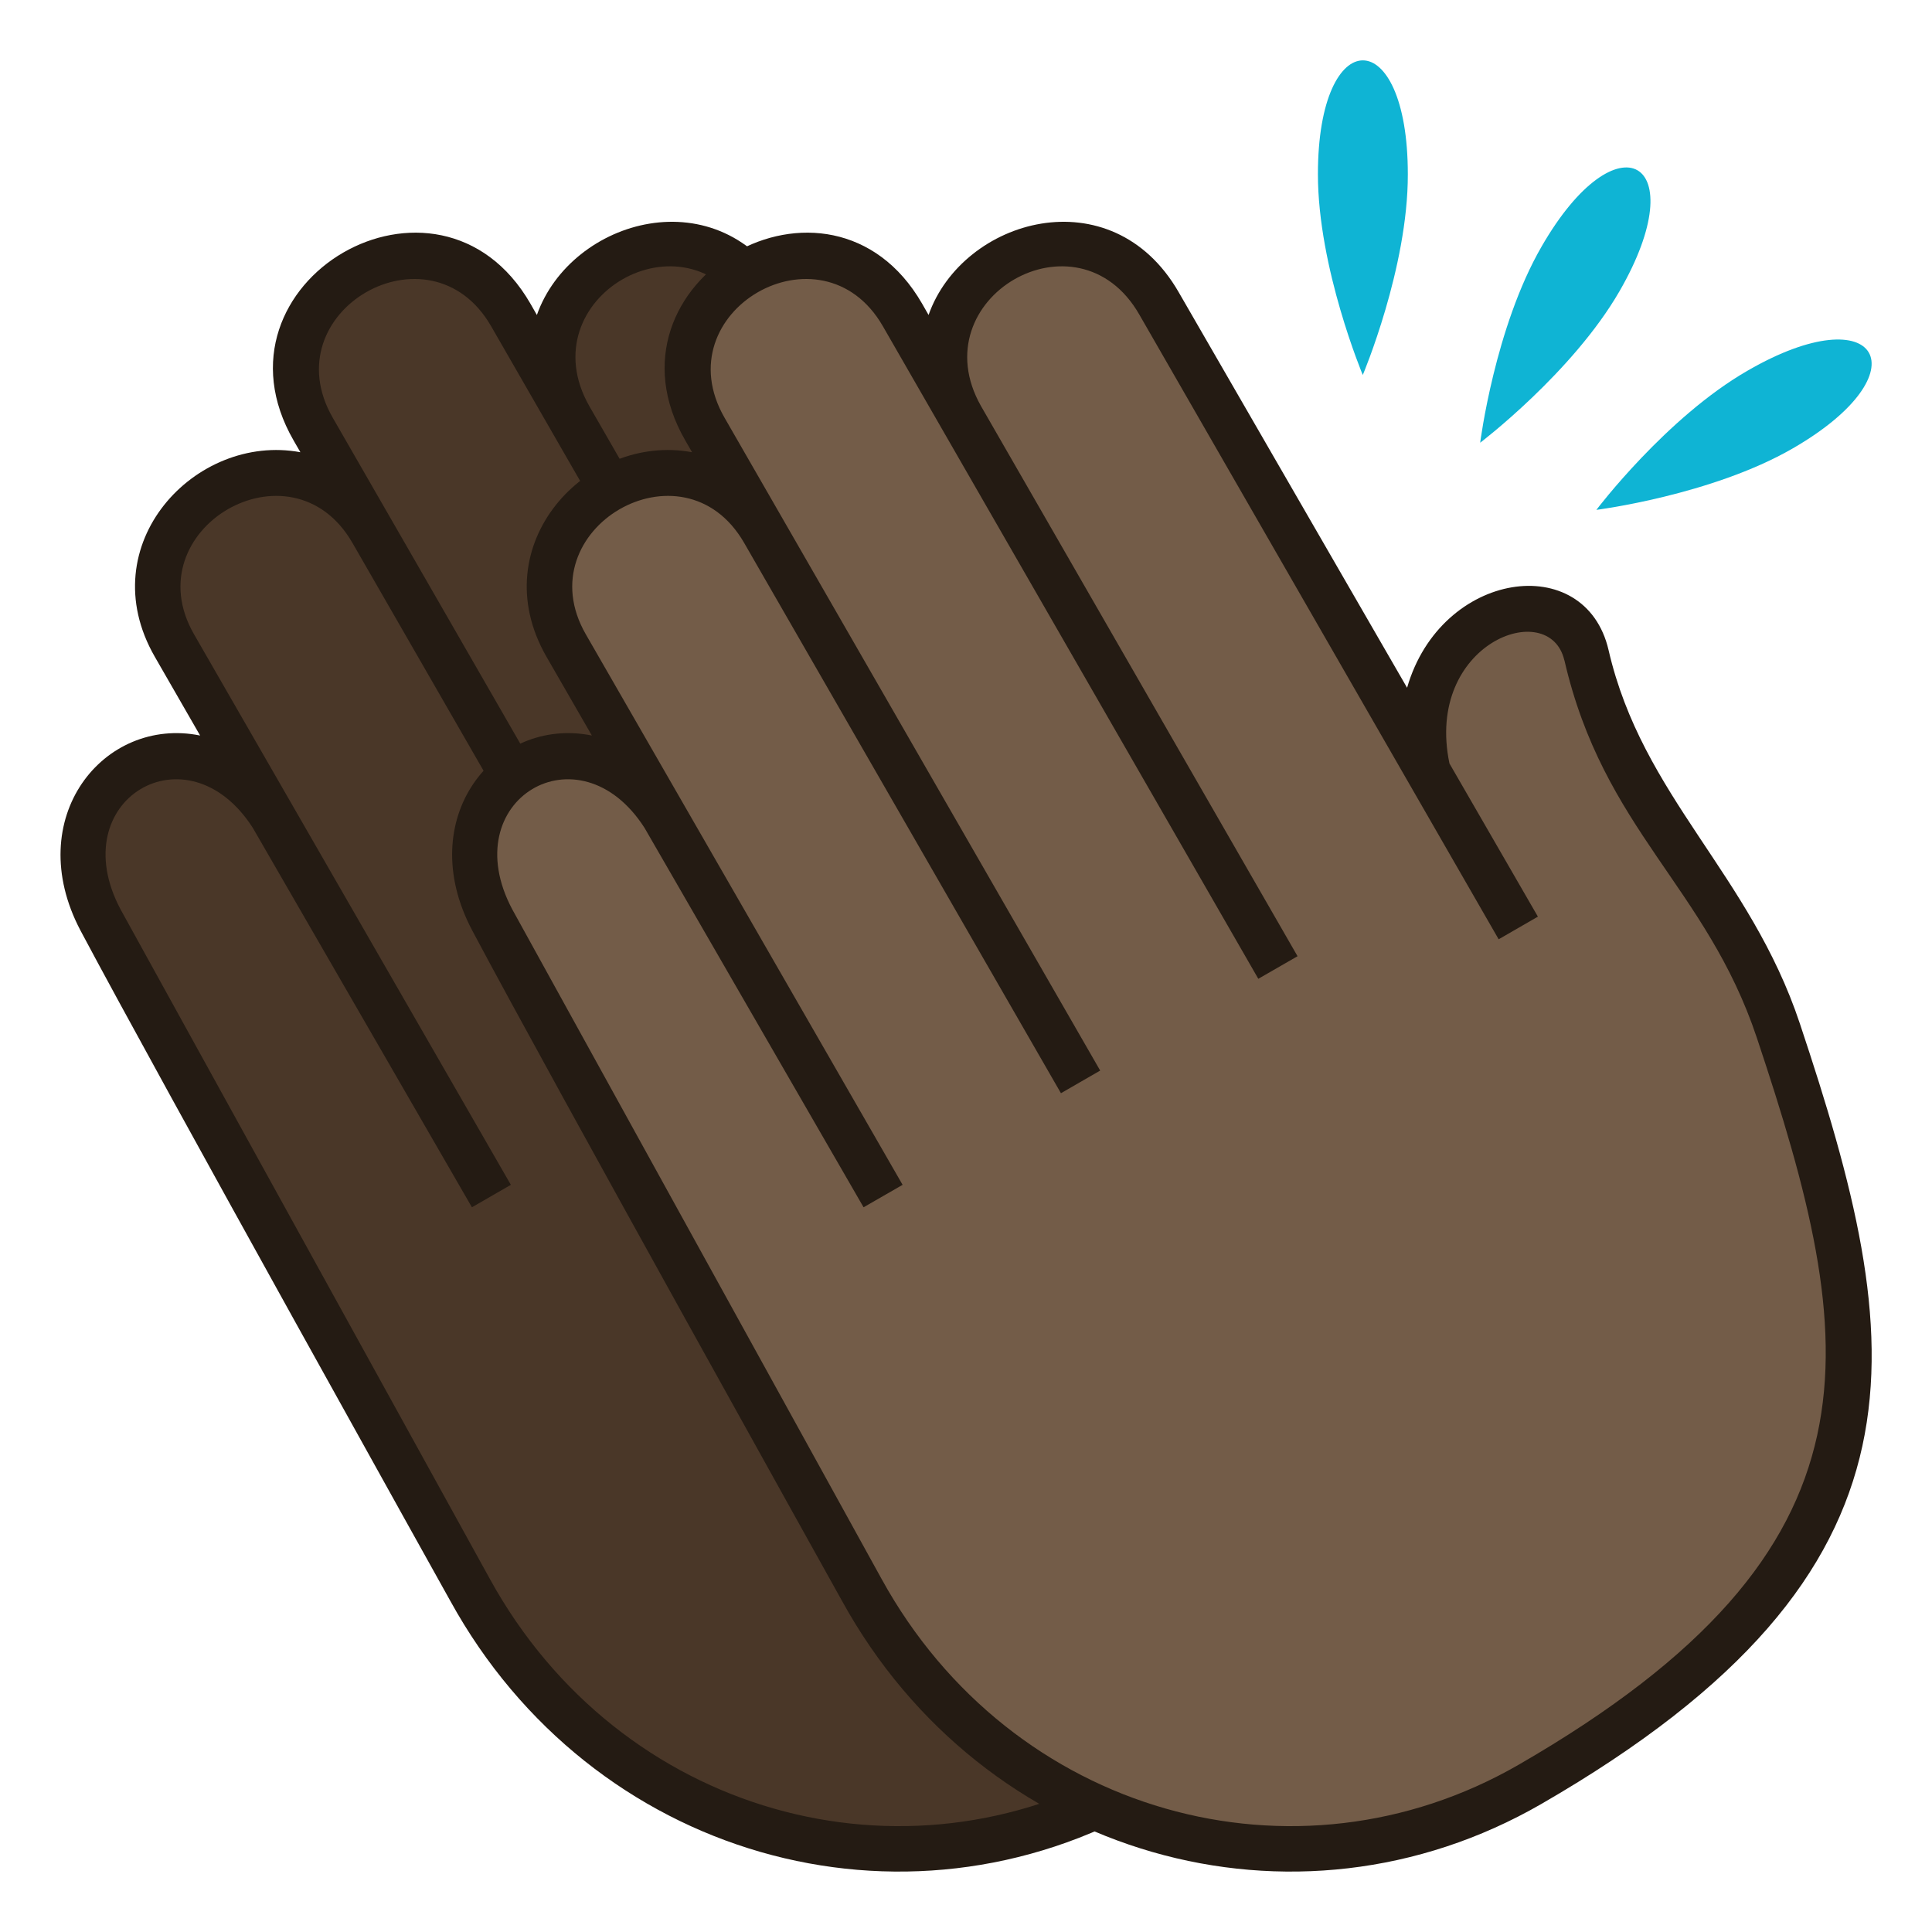
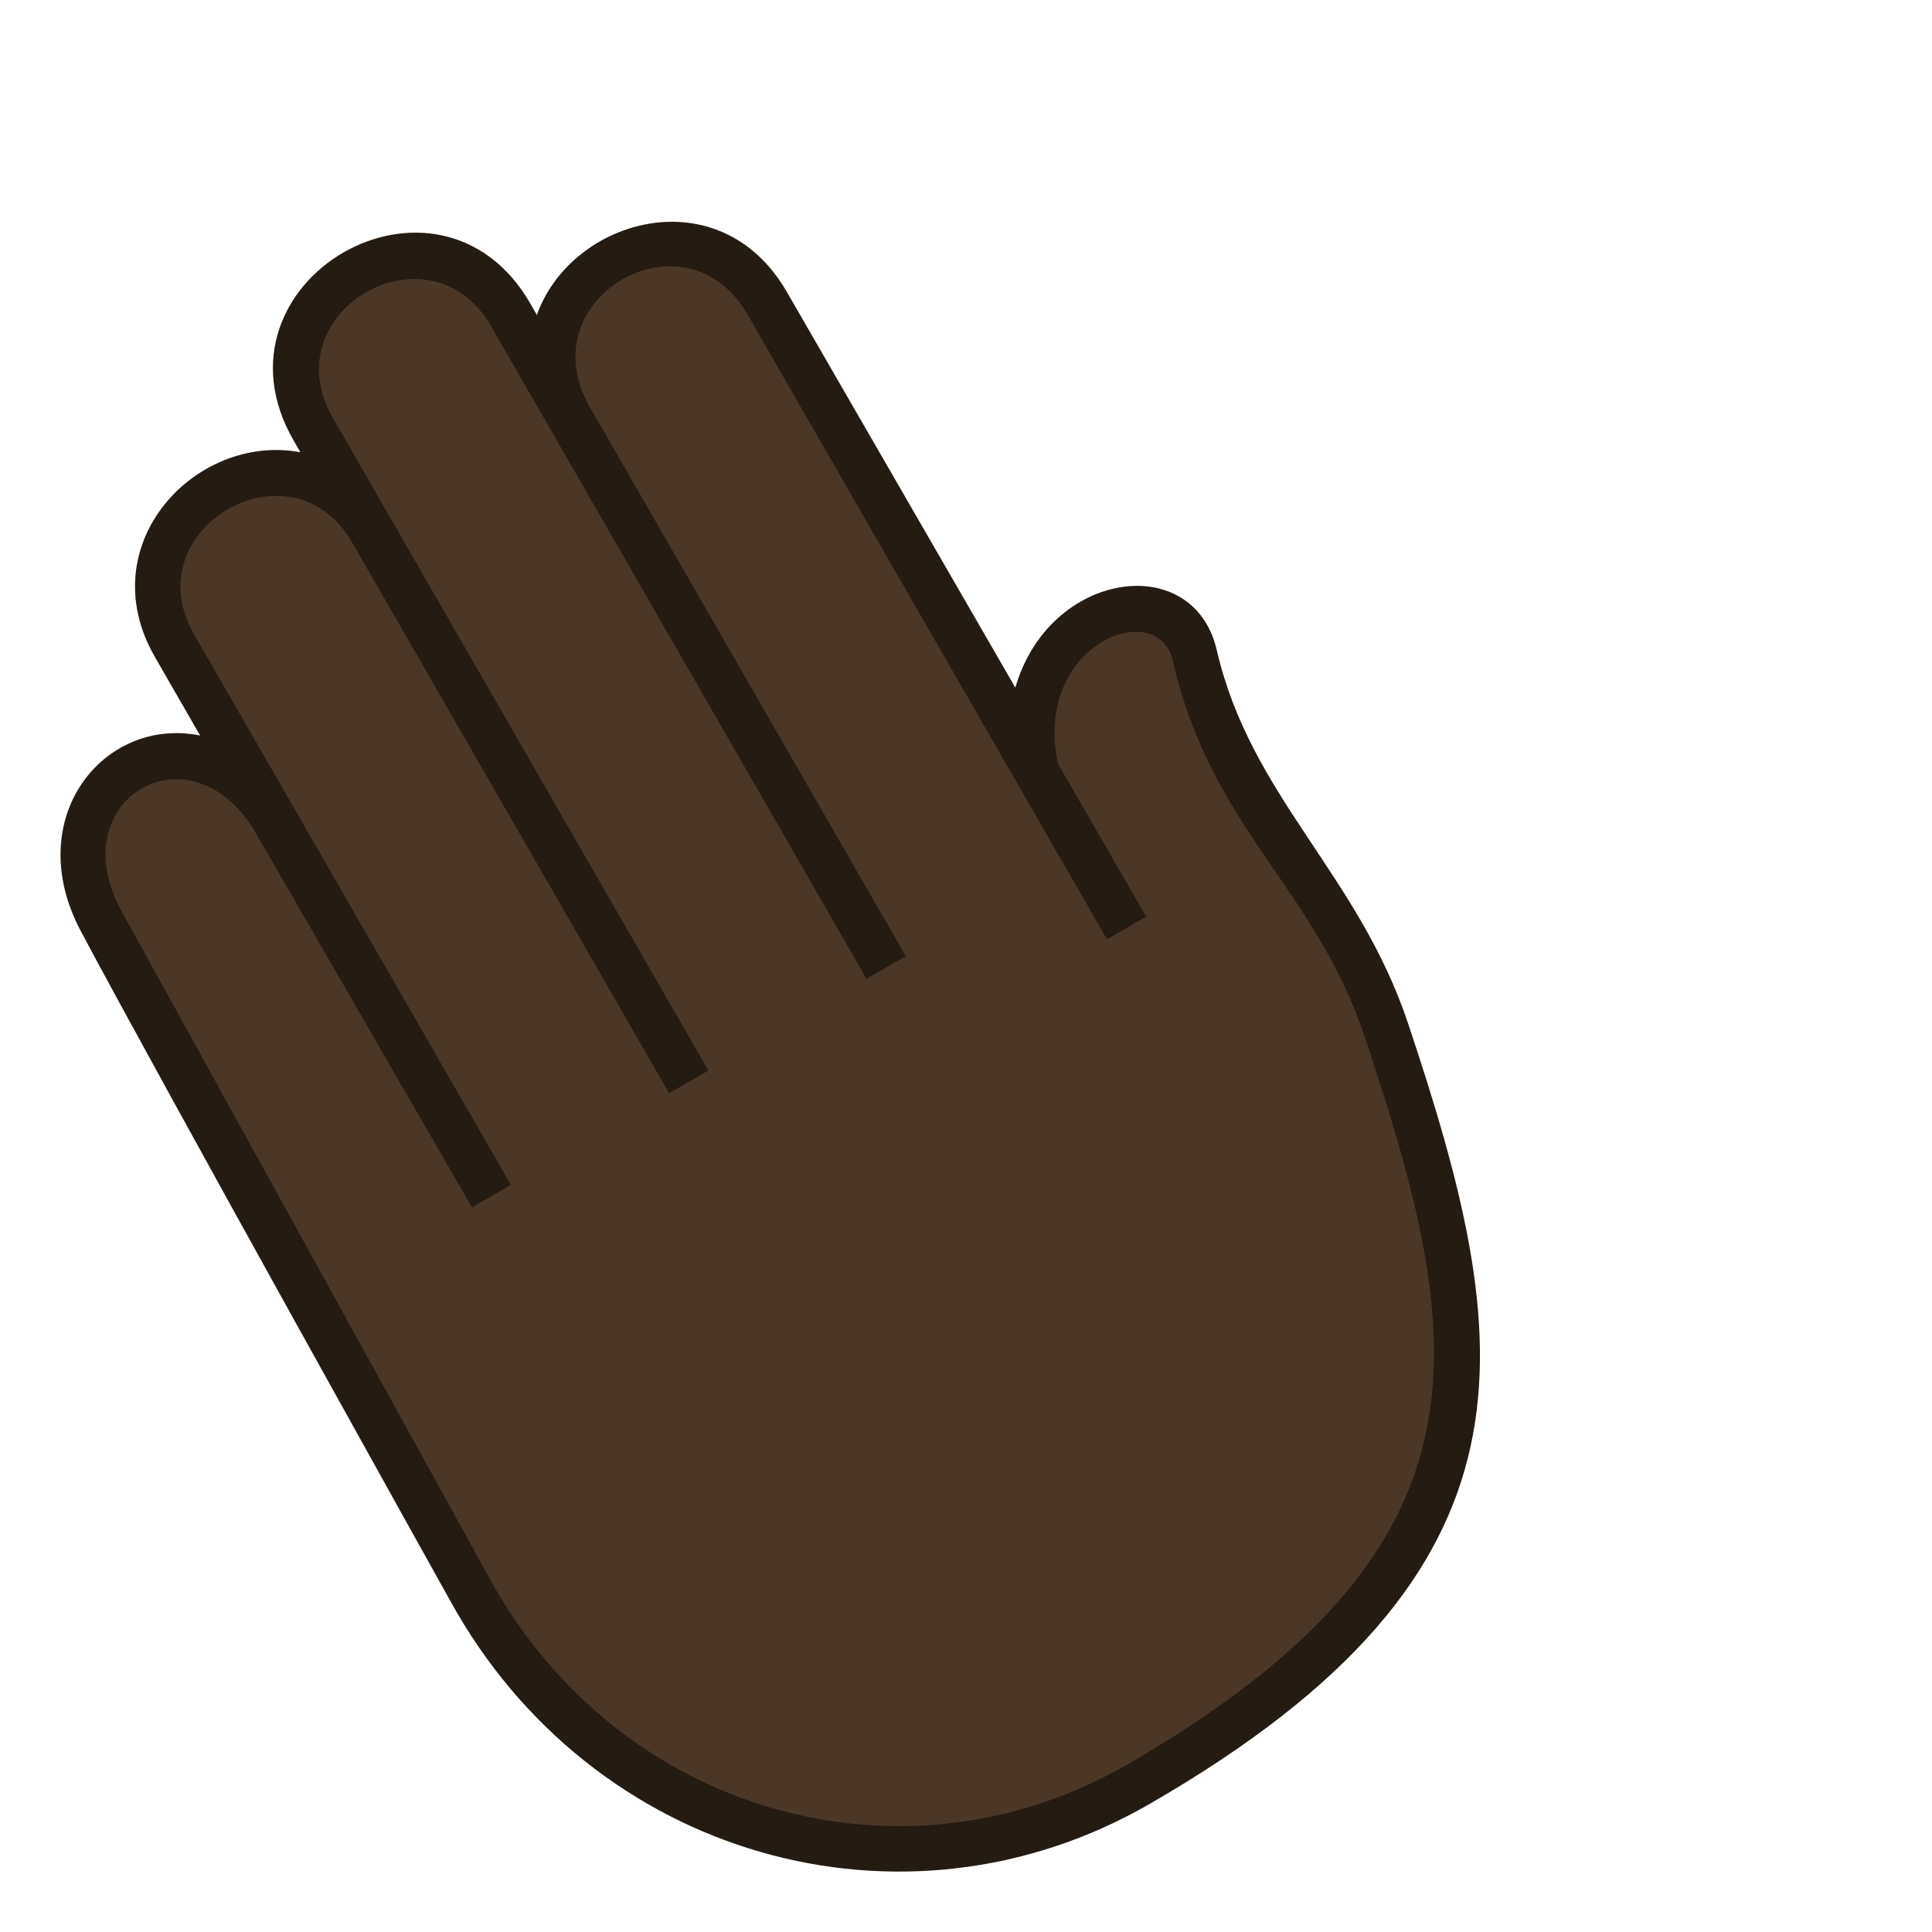
<svg xmlns="http://www.w3.org/2000/svg" viewBox="0 0 64 64">
-   <path d="M51.07 8.162c-1.555 2.688-2.037 6.504-2.037 6.504s3.06-2.326 4.613-5.016c2.514-4.353-.066-5.843-2.576-1.488zM43.658 5.77c-.002 3.104 1.486 6.652 1.486 6.652s1.5-3.55 1.492-6.652c.001-5.027-2.98-5.027-2.978 0zm14.24 6.505c-2.7 1.55-5.016 4.615-5.016 4.615s3.816-.484 6.504-2.035c4.354-2.513 2.864-5.095-1.488-2.58z" fill="#0fb4d4" />
  <path d="M39.576 21.705c-.752-3.244-6.307-1.104-5.27 3.742l-8.9-15.414c-2.54-4.398-9.074-.617-6.54 3.79l-1.95-3.395c-2.533-4.396-9.094-.645-6.54 3.79l1.95 3.393c-2.53-4.394-9.068-.605-6.54 3.79l3.244 5.64c-2.71-4.27-8.078-1.037-5.7 3.438 2.7 5.09 12.244 22.196 12.244 22.196 4.168 7.576 13.816 11.236 22.133 6.434 12.813-7.396 11.734-14.44 8.225-24.965-1.647-4.94-5.192-7.392-6.358-12.437z" fill="#4a3728" />
  <path d="M33.635 22.78l-7.57-13.11c-2.22-3.846-7.148-2.44-8.28.764l-.217-.38c-3.05-5.28-10.877-.723-7.84 4.54l.223.387c-3.467-.648-6.965 3.053-4.822 6.777l1.5 2.607C3.434 23.72.7 27.1 2.668 30.828c2.676 5.036 12.156 22.038 12.25 22.206 4.676 8.498 15.006 11.434 23.167 6.723 13.406-7.74 12.094-15.262 8.56-25.852-1.658-4.97-5.217-7.515-6.338-12.37-.773-3.32-5.554-2.64-6.673 1.246zm5.21-.908c1.3 5.623 4.705 7.496 6.375 12.507 3.398 10.186 4.563 16.89-7.887 24.078-7.374 4.258-16.805 1.664-21.104-6.15L3.994 30.125c-1.928-3.63 2.217-6.086 4.383-2.697l7.256 12.565 1.29-.744-10.497-18.24c-2-3.48 3.22-6.537 5.246-3.03l10.494 18.235 1.3-.75-12.44-21.62c-2.037-3.53 3.215-6.55 5.24-3.043l12.44 21.623 1.3-.748L19.52 13.45c-2.023-3.568 3.188-6.6 5.244-3.03L36.67 31.115l1.3-.75-2.928-5.074c-.828-3.982 3.31-5.527 3.805-3.418z" fill="#241b13" />
-   <path d="M52.55 21.705c-.75-3.244-6.307-1.104-5.268 3.742l-8.9-15.414c-2.54-4.398-9.075-.617-6.54 3.79l-1.95-3.395c-2.53-4.396-9.094-.645-6.54 3.79l1.95 3.393c-2.53-4.395-9.068-.605-6.54 3.79l3.246 5.64c-2.71-4.27-8.08-1.037-5.703 3.438 2.7 5.09 12.244 22.196 12.244 22.196 4.17 7.576 13.817 11.236 22.135 6.434 12.81-7.396 11.734-14.44 8.223-24.965-1.646-4.94-5.19-7.392-6.357-12.437z" fill="#735c48" />
-   <path d="M46.61 22.78L39.04 9.67c-2.22-3.846-7.15-2.44-8.28.764l-.217-.38c-3.047-5.28-10.877-.723-7.84 4.54l.223.387c-3.465-.648-6.963 3.053-4.822 6.777l1.502 2.607c-3.197-.645-5.94 2.736-3.96 6.463 2.674 5.036 12.156 22.038 12.248 22.206 4.678 8.498 15.006 11.434 23.168 6.723 13.406-7.74 12.092-15.262 8.56-25.852-1.656-4.97-5.217-7.515-6.336-12.37-.77-3.32-5.553-2.64-6.674 1.246zm5.213-.908c1.297 5.623 4.703 7.496 6.375 12.507 3.398 10.186 4.563 16.89-7.887 24.078-7.375 4.258-16.805 1.664-21.106-6.15L16.97 30.125c-1.93-3.63 2.217-6.086 4.383-2.697l7.254 12.565 1.293-.744-10.496-18.24c-2-3.48 3.22-6.537 5.244-3.03l10.497 18.235 1.3-.75-12.44-21.62c-2.04-3.53 3.213-6.55 5.238-3.043l12.44 21.623 1.3-.748L32.496 13.45c-2.02-3.568 3.2-6.6 5.245-3.03l11.904 20.695 1.3-.75-2.93-5.074c-.828-3.982 3.312-5.527 3.806-3.418z" fill="#241b13" />
</svg>